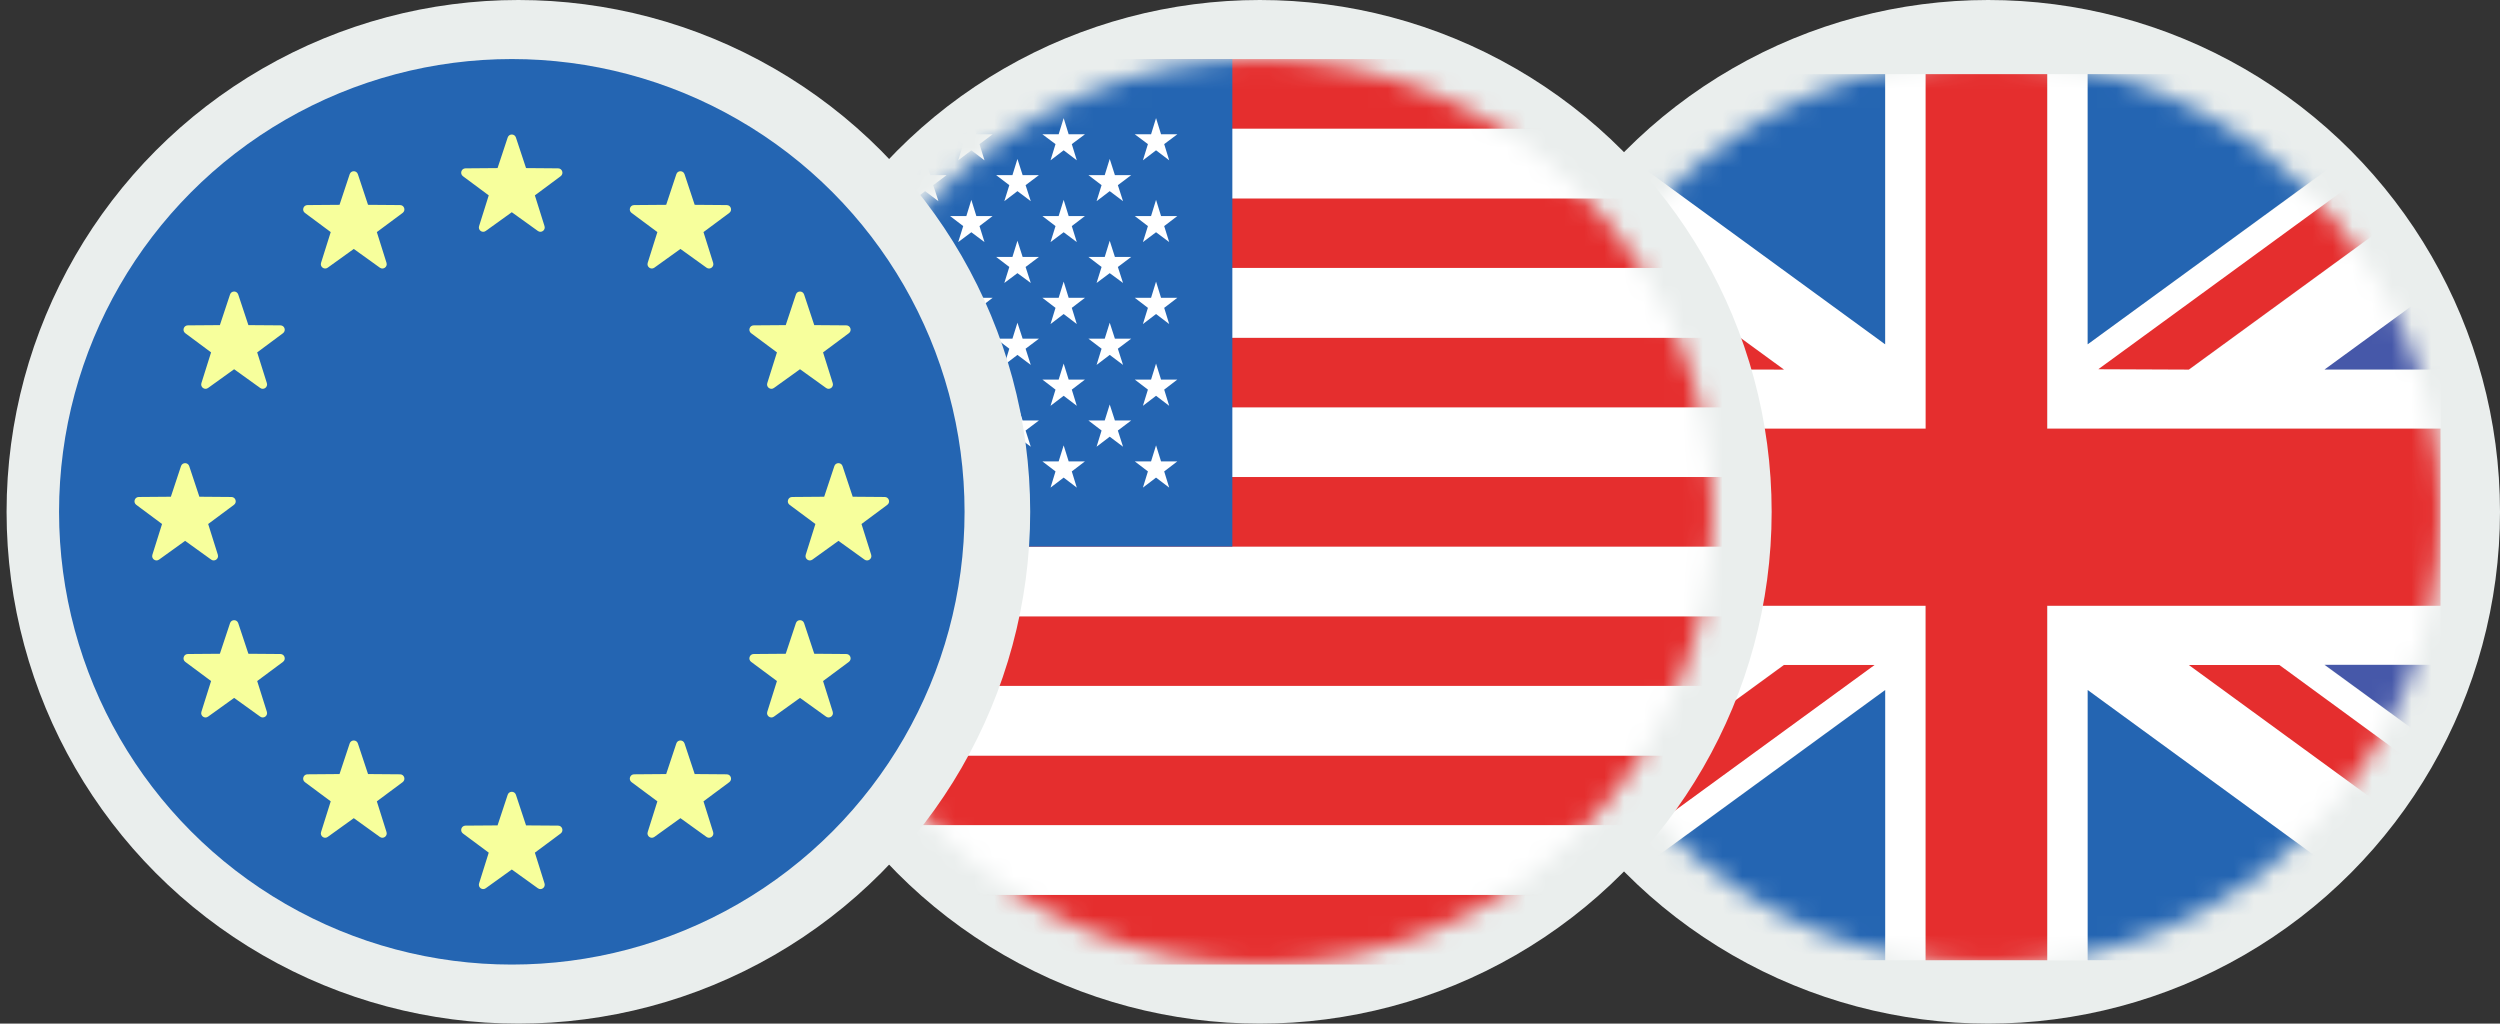
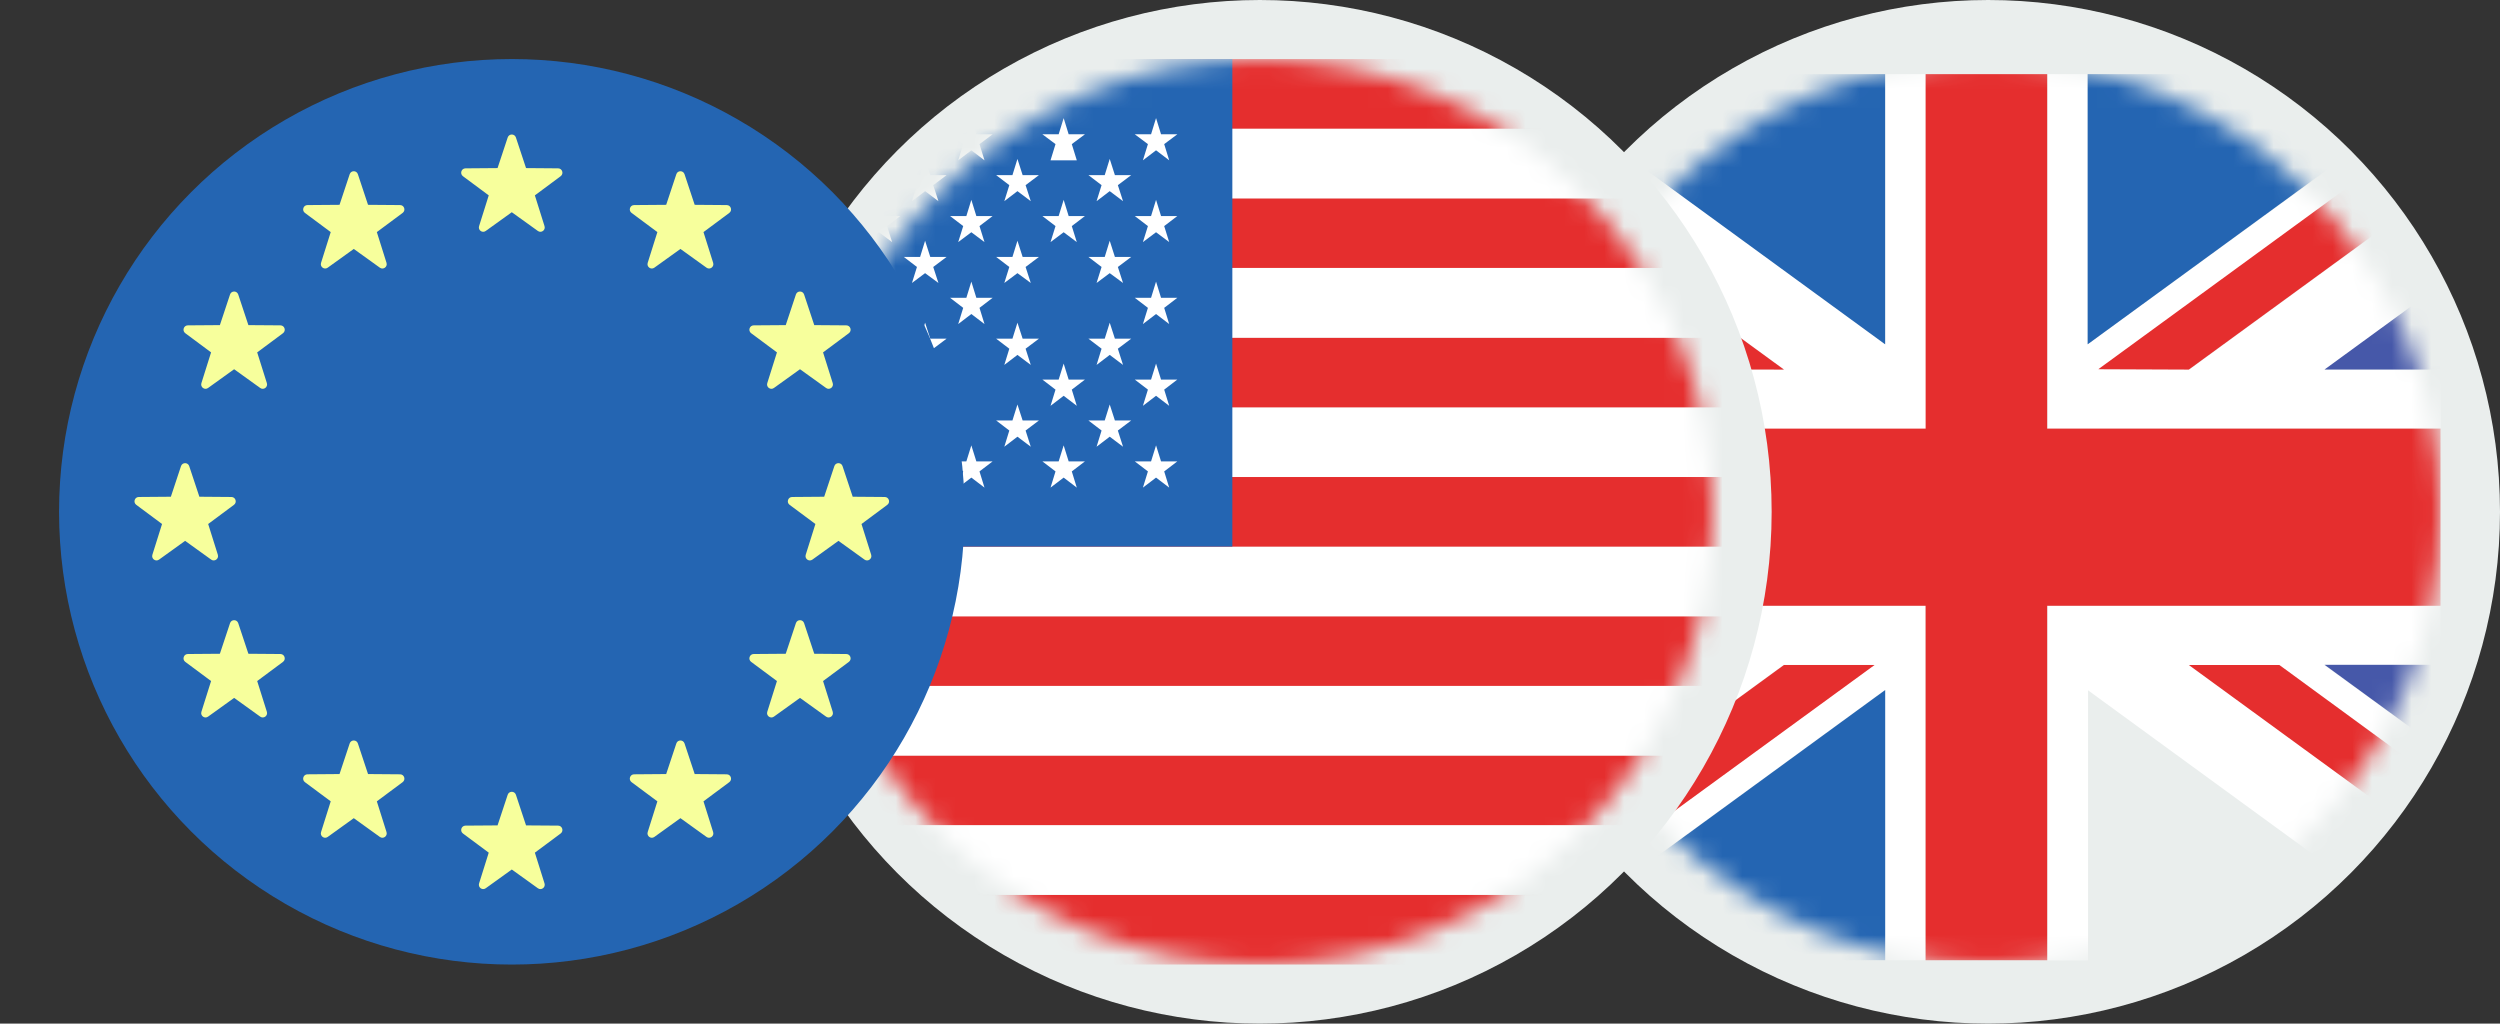
<svg xmlns="http://www.w3.org/2000/svg" width="127" height="52" viewBox="0 0 127 52" fill="none">
  <rect x="0" y="0" width="127" height="52" fill="#333333" stroke="none" />
  <circle cx="101" cy="26" r="26" fill="#EAEEED" />
  <mask id="mask0_1002_301" style="mask-type:alpha" maskUnits="userSpaceOnUse" x="78" y="3" width="46" height="46">
    <circle cx="101" cy="26" r="23" fill="#D9D9D9" />
  </mask>
  <g mask="url(#mask0_1002_301)">
    <path d="M97.823 3.767H95.767V17.491L79.345 5.511C78.582 6.587 78.115 8.032 78.031 9.575L90.643 18.775H86.045L78.012 12.919V14.616L83.746 18.794H78.012V21.794H97.842L97.823 3.767Z" fill="white" />
    <path d="M122.559 47.094C123.344 46.049 123.839 44.621 123.951 43.079L111.195 33.783H115.793L123.978 39.754V38.077L118.066 33.783H123.978V30.784H104.016V48.791H106.072V35.067L122.559 47.094Z" fill="white" />
    <path d="M106.052 3.767H104.016V21.774H123.997V18.775H118.086L123.997 14.482V10.102C123.997 9.882 123.997 9.671 123.997 9.46L111.235 18.765H106.637L123.301 6.604C123.115 6.174 122.894 5.779 122.644 5.425L106.052 17.491V3.767Z" fill="white" />
    <path d="M77.998 30.774V33.783H83.732L77.998 37.961V42.408C77.998 42.6 77.998 42.782 77.998 42.974L90.61 33.773H95.208L78.668 45.839C78.854 46.272 79.074 46.671 79.325 47.027L95.746 35.058V48.781H97.802V30.774H77.998Z" fill="white" />
    <path d="M123.978 30.773V21.774H103.997V3.767H97.822V21.774H77.998V30.773H97.822V48.78H103.997V30.773H123.978Z" fill="#E52E2E" />
    <path d="M90.624 18.775L78.012 9.575C78.012 9.748 78.012 9.93 78.012 10.102V12.91L86.045 18.766L90.624 18.775Z" fill="#E52E2E" />
    <path d="M111.192 18.775L123.955 9.469C123.887 8.442 123.648 7.455 123.258 6.594L106.594 18.756L111.192 18.775Z" fill="#E52E2E" />
    <path d="M111.193 33.782L123.95 43.088C123.958 42.864 123.958 42.641 123.95 42.417V39.753L115.791 33.782H111.193Z" fill="#E52E2E" />
    <path d="M90.624 33.782L78.012 42.983C78.068 44.004 78.293 44.991 78.669 45.858L95.228 33.782H90.624Z" fill="#E52E2E" />
    <path d="M106.053 17.491L122.579 5.435C121.886 4.492 121 3.907 120.057 3.767H106.053V17.491Z" fill="#2465B2" />
    <path d="M123.973 38.065V33.772H118.088L123.973 38.065Z" fill="#4658A9" />
    <path d="M123.973 18.771V14.477L118.088 18.771H123.973Z" fill="#4658A9" />
    <path d="M79.359 47.023C80.168 48.15 81.243 48.778 82.361 48.777H95.768V35.053L79.359 47.023Z" fill="#2465B2" />
-     <path d="M106.053 35.053V48.777H119.617C120.707 48.776 121.758 48.178 122.56 47.099L106.053 35.053Z" fill="#2465B2" />
    <path d="M95.765 3.767H81.919C80.951 3.911 80.044 4.526 79.344 5.511L95.765 17.491V3.767Z" fill="#2465B2" />
    <path d="M77.998 33.772V37.95L83.726 33.772H77.998Z" fill="#4658A9" />
    <path d="M77.998 14.585V18.773H83.726L77.998 14.585Z" fill="#4658A9" />
  </g>
  <circle cx="64" cy="26" r="26" fill="#EAEEED" />
  <mask id="mask1_1002_301" style="mask-type:alpha" maskUnits="userSpaceOnUse" x="41" y="3" width="46" height="46">
    <circle cx="64" cy="26" r="23" fill="#D9D9D9" />
  </mask>
  <g mask="url(#mask1_1002_301)">
    <path d="M37.136 49H91.431C93.595 48.819 95.513 47.48 96.497 45.463H32.06C33.046 47.483 34.968 48.823 37.136 49Z" fill="#E52E2E" />
    <path d="M31.414 41.917V43.23C31.496 44.005 31.713 44.759 32.053 45.454H96.48C96.82 44.759 97.037 44.005 97.119 43.23V41.917H31.414Z" fill="white" />
    <path d="M97.128 38.379H31.414V41.916H97.128V38.379Z" fill="#E52E2E" />
    <path d="M97.128 34.843H31.414V38.38H97.128V34.843Z" fill="white" />
    <path d="M97.128 31.306H31.414V34.843H97.128V31.306Z" fill="#E52E2E" />
    <path d="M97.128 27.769H31.414V31.306H97.128V27.769Z" fill="white" />
    <path d="M97.128 24.232H31.414V27.769H97.128V24.232Z" fill="#E52E2E" />
    <path d="M97.128 20.695H31.414V24.232H97.128V20.695Z" fill="white" />
    <path d="M97.128 17.157H31.414V20.694H97.128V17.157Z" fill="#E52E2E" />
    <path d="M97.128 13.61H31.414V17.147H97.128V13.61Z" fill="white" />
    <path d="M97.128 10.073H31.414V13.61H97.128V10.073Z" fill="#E52E2E" />
    <path d="M97.127 10.074V8.761C97.046 7.982 96.829 7.225 96.488 6.527H32.061C31.72 7.225 31.503 7.982 31.422 8.761V10.074H97.127Z" fill="white" />
    <path d="M91.416 3H37.13C34.967 3.18 33.048 4.52 32.065 6.537H96.491C95.506 4.517 93.583 3.177 91.416 3Z" fill="#E52E2E" />
    <path d="M62.603 27.768V3H37.142C34.16 3.249 31.766 5.67 31.438 8.771V27.768H62.603Z" fill="#2465B2" />
    <path d="M39.968 5.999L39.714 6.822H38.887L39.554 7.321L39.3 8.144L39.968 7.635L40.635 8.144L40.381 7.321L41.048 6.822H40.221L39.968 5.999Z" fill="white" />
    <path d="M39.968 10.152L39.714 10.975H38.887L39.554 11.485L39.3 12.298L39.968 11.798L40.635 12.298L40.381 11.485L41.048 10.975H40.221L39.968 10.152Z" fill="white" />
    <path d="M39.968 14.306L39.714 15.129H38.887L39.554 15.639L39.3 16.462L39.968 15.952L40.635 16.462L40.381 15.639L41.048 15.129H40.221L39.968 14.306Z" fill="white" />
    <path d="M39.968 18.47L39.714 19.283H38.887L39.554 19.793L39.3 20.616L39.968 20.106L40.635 20.616L40.381 19.793L41.048 19.283H40.221L39.968 18.47Z" fill="white" />
    <path d="M40.221 23.438L39.968 22.625L39.714 23.438H38.887L39.554 23.948L39.3 24.771L39.968 24.262L40.635 24.771L40.381 23.948L41.048 23.438H40.221Z" fill="white" />
    <path d="M42.309 8.074L42.056 8.897H41.228L41.896 9.406L41.642 10.22L42.309 9.71L42.986 10.22L42.732 9.406L43.4 8.897H42.572L42.309 8.074Z" fill="white" />
    <path d="M42.309 12.23L42.056 13.053H41.228L41.896 13.562L41.642 14.375L42.309 13.876L42.986 14.375L42.732 13.562L43.4 13.053H42.572L42.309 12.23Z" fill="white" />
    <path d="M42.309 16.393L42.056 17.206H41.228L41.896 17.715L41.642 18.538L42.309 18.029L42.986 18.538L42.732 17.715L43.4 17.206H42.572L42.309 16.393Z" fill="white" />
    <path d="M42.572 21.361L42.309 20.548L42.056 21.361H41.228L41.896 21.871L41.642 22.694L42.309 22.184L42.986 22.694L42.732 21.871L43.4 21.361H42.572Z" fill="white" />
    <path d="M44.651 5.999L44.397 6.822H43.57L44.238 7.321L43.984 8.144L44.651 7.635L45.318 8.144L45.065 7.321L45.732 6.822H44.905L44.651 5.999Z" fill="white" />
    <path d="M44.651 10.152L44.397 10.975H43.57L44.238 11.485L43.984 12.298L44.651 11.798L45.318 12.298L45.065 11.485L45.732 10.975H44.905L44.651 10.152Z" fill="white" />
    <path d="M44.651 14.306L44.397 15.129H43.57L44.238 15.639L43.984 16.462L44.651 15.952L45.318 16.462L45.065 15.639L45.732 15.129H44.905L44.651 14.306Z" fill="white" />
    <path d="M44.651 18.47L44.397 19.283H43.57L44.238 19.793L43.984 20.616L44.651 20.106L45.318 20.616L45.065 19.793L45.732 19.283H44.905L44.651 18.47Z" fill="white" />
    <path d="M44.905 23.438L44.651 22.625L44.397 23.438H43.57L44.238 23.948L43.984 24.771L44.651 24.262L45.318 24.771L45.065 23.948L45.732 23.438H44.905Z" fill="white" />
    <path d="M46.995 8.074L46.741 8.897H45.914L46.581 9.406L46.328 10.22L46.995 9.71L47.672 10.22L47.408 9.406L48.085 8.897H47.258L46.995 8.074Z" fill="white" />
    <path d="M46.995 12.23L46.741 13.053H45.914L46.581 13.562L46.328 14.375L46.995 13.876L47.672 14.375L47.408 13.562L48.085 13.053H47.258L46.995 12.23Z" fill="white" />
    <path d="M46.995 16.393L46.741 17.206H45.914L46.581 17.715L46.328 18.538L46.995 18.029L47.672 18.538L47.408 17.715L48.085 17.206H47.258L46.995 16.393Z" fill="white" />
-     <path d="M47.258 21.361L46.995 20.548L46.741 21.361H45.914L46.581 21.871L46.328 22.694L46.995 22.184L47.672 22.694L47.408 21.871L48.085 21.361H47.258Z" fill="white" />
    <path d="M49.344 5.999L49.091 6.822H48.264L48.931 7.321L48.677 8.144L49.344 7.635L50.012 8.144L49.758 7.321L50.425 6.822H49.598L49.344 5.999Z" fill="white" />
    <path d="M49.344 10.152L49.091 10.975H48.264L48.931 11.485L48.677 12.298L49.344 11.798L50.012 12.298L49.758 11.485L50.425 10.975H49.598L49.344 10.152Z" fill="white" />
    <path d="M49.344 14.306L49.091 15.129H48.264L48.931 15.639L48.677 16.462L49.344 15.952L50.012 16.462L49.758 15.639L50.425 15.129H49.598L49.344 14.306Z" fill="white" />
-     <path d="M49.344 18.47L49.091 19.283H48.264L48.931 19.793L48.677 20.616L49.344 20.106L50.012 20.616L49.758 19.793L50.425 19.283H49.598L49.344 18.47Z" fill="white" />
    <path d="M49.598 23.438L49.344 22.625L49.091 23.438H48.264L48.931 23.948L48.677 24.771L49.344 24.262L50.012 24.771L49.758 23.948L50.425 23.438H49.598Z" fill="white" />
    <path d="M51.686 8.074L51.432 8.897H50.605L51.273 9.406L51.019 10.22L51.686 9.71L52.363 10.22L52.1 9.406L52.776 8.897H51.95L51.686 8.074Z" fill="white" />
    <path d="M51.686 12.23L51.432 13.053H50.605L51.273 13.562L51.019 14.375L51.686 13.876L52.363 14.375L52.1 13.562L52.776 13.053H51.95L51.686 12.23Z" fill="white" />
    <path d="M51.686 16.393L51.432 17.206H50.605L51.273 17.715L51.019 18.538L51.686 18.029L52.363 18.538L52.1 17.715L52.776 17.206H51.95L51.686 16.393Z" fill="white" />
    <path d="M51.95 21.361L51.686 20.548L51.432 21.361H50.605L51.273 21.871L51.019 22.694L51.686 22.184L52.363 22.694L52.1 21.871L52.776 21.361H51.95Z" fill="white" />
-     <path d="M54.034 5.999L53.78 6.822H52.953L53.62 7.321L53.367 8.144L54.034 7.635L54.701 8.144L54.447 7.321L55.115 6.822H54.288L54.034 5.999Z" fill="white" />
+     <path d="M54.034 5.999L53.78 6.822H52.953L53.62 7.321L53.367 8.144L54.701 8.144L54.447 7.321L55.115 6.822H54.288L54.034 5.999Z" fill="white" />
    <path d="M54.034 10.152L53.78 10.975H52.953L53.62 11.485L53.367 12.298L54.034 11.798L54.701 12.298L54.447 11.485L55.115 10.975H54.288L54.034 10.152Z" fill="white" />
-     <path d="M54.034 14.306L53.78 15.129H52.953L53.62 15.639L53.367 16.462L54.034 15.952L54.701 16.462L54.447 15.639L55.115 15.129H54.288L54.034 14.306Z" fill="white" />
    <path d="M54.034 18.47L53.78 19.283H52.953L53.62 19.793L53.367 20.616L54.034 20.106L54.701 20.616L54.447 19.793L55.115 19.283H54.288L54.034 18.47Z" fill="white" />
    <path d="M54.288 23.438L54.034 22.625L53.78 23.438H52.953L53.62 23.948L53.367 24.771L54.034 24.262L54.701 24.771L54.447 23.948L55.115 23.438H54.288Z" fill="white" />
    <path d="M56.374 8.074L56.12 8.897H55.293L55.96 9.406L55.706 10.22L56.374 9.71L57.05 10.22L56.787 9.406L57.464 8.897H56.637L56.374 8.074Z" fill="white" />
    <path d="M56.374 12.23L56.12 13.053H55.293L55.96 13.562L55.706 14.375L56.374 13.876L57.05 14.375L56.787 13.562L57.464 13.053H56.637L56.374 12.23Z" fill="white" />
    <path d="M56.374 16.393L56.12 17.206H55.293L55.96 17.715L55.706 18.538L56.374 18.029L57.05 18.538L56.787 17.715L57.464 17.206H56.637L56.374 16.393Z" fill="white" />
    <path d="M56.637 21.361L56.374 20.548L56.12 21.361H55.293L55.96 21.871L55.706 22.694L56.374 22.184L57.05 22.694L56.787 21.871L57.464 21.361H56.637Z" fill="white" />
    <path d="M58.314 7.321L58.06 8.144L58.727 7.635L59.395 8.144L59.141 7.321L59.808 6.822H58.981L58.727 5.999L58.474 6.822H57.647L58.314 7.321Z" fill="white" />
    <path d="M58.727 10.152L58.474 10.975H57.647L58.314 11.485L58.06 12.298L58.727 11.798L59.395 12.298L59.141 11.485L59.808 10.975H58.981L58.727 10.152Z" fill="white" />
    <path d="M58.727 14.306L58.474 15.129H57.647L58.314 15.639L58.06 16.462L58.727 15.952L59.395 16.462L59.141 15.639L59.808 15.129H58.981L58.727 14.306Z" fill="white" />
    <path d="M58.727 18.47L58.474 19.283H57.647L58.314 19.793L58.06 20.616L58.727 20.106L59.395 20.616L59.141 19.793L59.808 19.283H58.981L58.727 18.47Z" fill="white" />
    <path d="M58.981 23.438L58.727 22.625L58.474 23.438H57.647L58.314 23.948L58.06 24.771L58.727 24.262L59.395 24.771L59.141 23.948L59.808 23.438H58.981Z" fill="white" />
  </g>
-   <circle cx="26.334" cy="26" r="26" fill="#EAEEED" />
  <circle cx="26" cy="26" r="23" fill="#2465B2" />
  <path fill-rule="evenodd" clip-rule="evenodd" d="M26.723 8.539L26.208 6.984C26.141 6.783 25.858 6.783 25.791 6.984L25.276 8.539L23.646 8.552C23.435 8.554 23.348 8.825 23.517 8.951L24.828 9.925L24.337 11.488C24.273 11.69 24.502 11.857 24.674 11.734L25.999 10.781L27.325 11.734C27.497 11.857 27.726 11.69 27.662 11.488L27.171 9.925L28.482 8.951C28.651 8.825 28.564 8.554 28.353 8.552L26.723 8.539ZM26.723 41.93L26.208 40.374C26.141 40.173 25.858 40.173 25.791 40.374L25.276 41.93L23.646 41.942C23.435 41.944 23.348 42.215 23.517 42.341L24.828 43.315L24.337 44.878C24.273 45.08 24.502 45.248 24.674 45.124L25.999 44.171L27.325 45.124C27.497 45.248 27.726 45.08 27.662 44.878L27.171 43.315L28.482 42.341C28.651 42.215 28.564 41.944 28.353 41.942L26.723 41.93ZM42.801 23.679L43.317 25.234L44.947 25.247C45.158 25.248 45.245 25.519 45.075 25.645L43.764 26.619L44.256 28.182C44.319 28.384 44.09 28.552 43.919 28.429L42.593 27.475L41.268 28.429C41.096 28.552 40.867 28.385 40.931 28.182L41.422 26.619L40.111 25.645C39.941 25.519 40.029 25.248 40.24 25.247L41.869 25.234L42.385 23.679C42.452 23.478 42.735 23.478 42.801 23.679ZM10.128 25.234L9.612 23.679C9.545 23.478 9.262 23.478 9.195 23.679L8.68 25.234L7.05 25.247C6.839 25.248 6.752 25.519 6.922 25.645L8.232 26.619L7.741 28.182C7.677 28.385 7.907 28.552 8.078 28.429L9.404 27.475L10.729 28.429C10.901 28.552 11.13 28.384 11.066 28.182L10.575 26.619L11.886 25.645C12.056 25.519 11.968 25.248 11.757 25.247L10.128 25.234ZM12.102 14.96L12.618 16.516L14.247 16.528C14.458 16.53 14.546 16.801 14.376 16.927L13.065 17.901L13.557 19.464C13.62 19.666 13.391 19.834 13.22 19.71L11.894 18.757L10.568 19.71C10.397 19.834 10.168 19.666 10.231 19.464L10.723 17.901L9.412 16.927C9.242 16.801 9.33 16.53 9.541 16.528L11.17 16.516L11.686 14.96C11.752 14.759 12.035 14.759 12.102 14.96ZM41.364 33.211L40.848 31.656C40.782 31.455 40.498 31.455 40.432 31.656L39.916 33.211L38.287 33.224C38.076 33.226 37.988 33.497 38.158 33.623L39.469 34.597L38.977 36.16C38.914 36.362 39.143 36.529 39.314 36.406L40.64 35.453L41.966 36.406C42.137 36.529 42.366 36.362 42.303 36.16L41.811 34.597L43.122 33.623C43.292 33.497 43.205 33.226 42.993 33.224L41.364 33.211ZM34.774 8.85L35.29 10.405L36.919 10.418C37.13 10.419 37.218 10.69 37.048 10.816L35.737 11.79L36.229 13.353C36.292 13.555 36.063 13.723 35.892 13.599L34.566 12.646L33.24 13.599C33.069 13.723 32.84 13.555 32.903 13.353L33.395 11.79L32.084 10.816C31.914 10.69 32.001 10.419 32.212 10.418L33.842 10.405L34.358 8.85C34.424 8.648 34.707 8.648 34.774 8.85ZM18.696 39.322L18.18 37.767C18.114 37.566 17.831 37.566 17.764 37.767L17.248 39.322L15.619 39.335C15.408 39.337 15.32 39.607 15.49 39.734L16.801 40.708L16.309 42.27C16.246 42.473 16.475 42.64 16.646 42.517L17.972 41.563L19.298 42.517C19.469 42.64 19.698 42.473 19.635 42.27L19.143 40.708L20.454 39.734C20.624 39.607 20.537 39.337 20.326 39.335L18.696 39.322ZM40.432 14.96L39.916 16.516L38.287 16.528C38.076 16.53 37.988 16.801 38.158 16.927L39.469 17.901L38.977 19.464C38.914 19.666 39.143 19.834 39.314 19.71L40.64 18.757L41.966 19.71C42.137 19.834 42.366 19.666 42.303 19.464L41.811 17.901L43.122 16.927C43.292 16.801 43.205 16.53 42.993 16.528L41.364 16.516L40.848 14.96C40.782 14.759 40.498 14.759 40.432 14.96ZM11.17 33.211L11.686 31.656C11.752 31.455 12.035 31.455 12.102 31.656L12.618 33.211L14.247 33.224C14.458 33.226 14.546 33.497 14.376 33.623L13.065 34.597L13.557 36.16C13.62 36.362 13.391 36.529 13.22 36.406L11.894 35.453L10.568 36.406C10.397 36.529 10.168 36.362 10.231 36.16L10.723 34.597L9.412 33.623C9.242 33.497 9.33 33.226 9.541 33.224L11.17 33.211ZM17.764 8.85L17.248 10.405L15.619 10.418C15.408 10.419 15.32 10.69 15.49 10.816L16.801 11.79L16.309 13.353C16.246 13.555 16.475 13.723 16.646 13.599L17.972 12.646L19.298 13.599C19.469 13.723 19.698 13.555 19.635 13.353L19.143 11.79L20.454 10.816C20.624 10.69 20.537 10.419 20.326 10.418L18.696 10.405L18.18 8.85C18.113 8.648 17.831 8.648 17.764 8.85ZM33.842 39.322L34.358 37.767C34.424 37.566 34.707 37.566 34.774 37.767L35.29 39.322L36.919 39.335C37.13 39.337 37.218 39.607 37.048 39.734L35.737 40.708L36.228 42.27C36.292 42.473 36.063 42.64 35.892 42.517L34.566 41.563L33.24 42.517C33.069 42.64 32.84 42.473 32.903 42.27L33.395 40.708L32.084 39.734C31.914 39.607 32.001 39.337 32.212 39.335L33.842 39.322Z" fill="#F7FF9C" />
</svg>